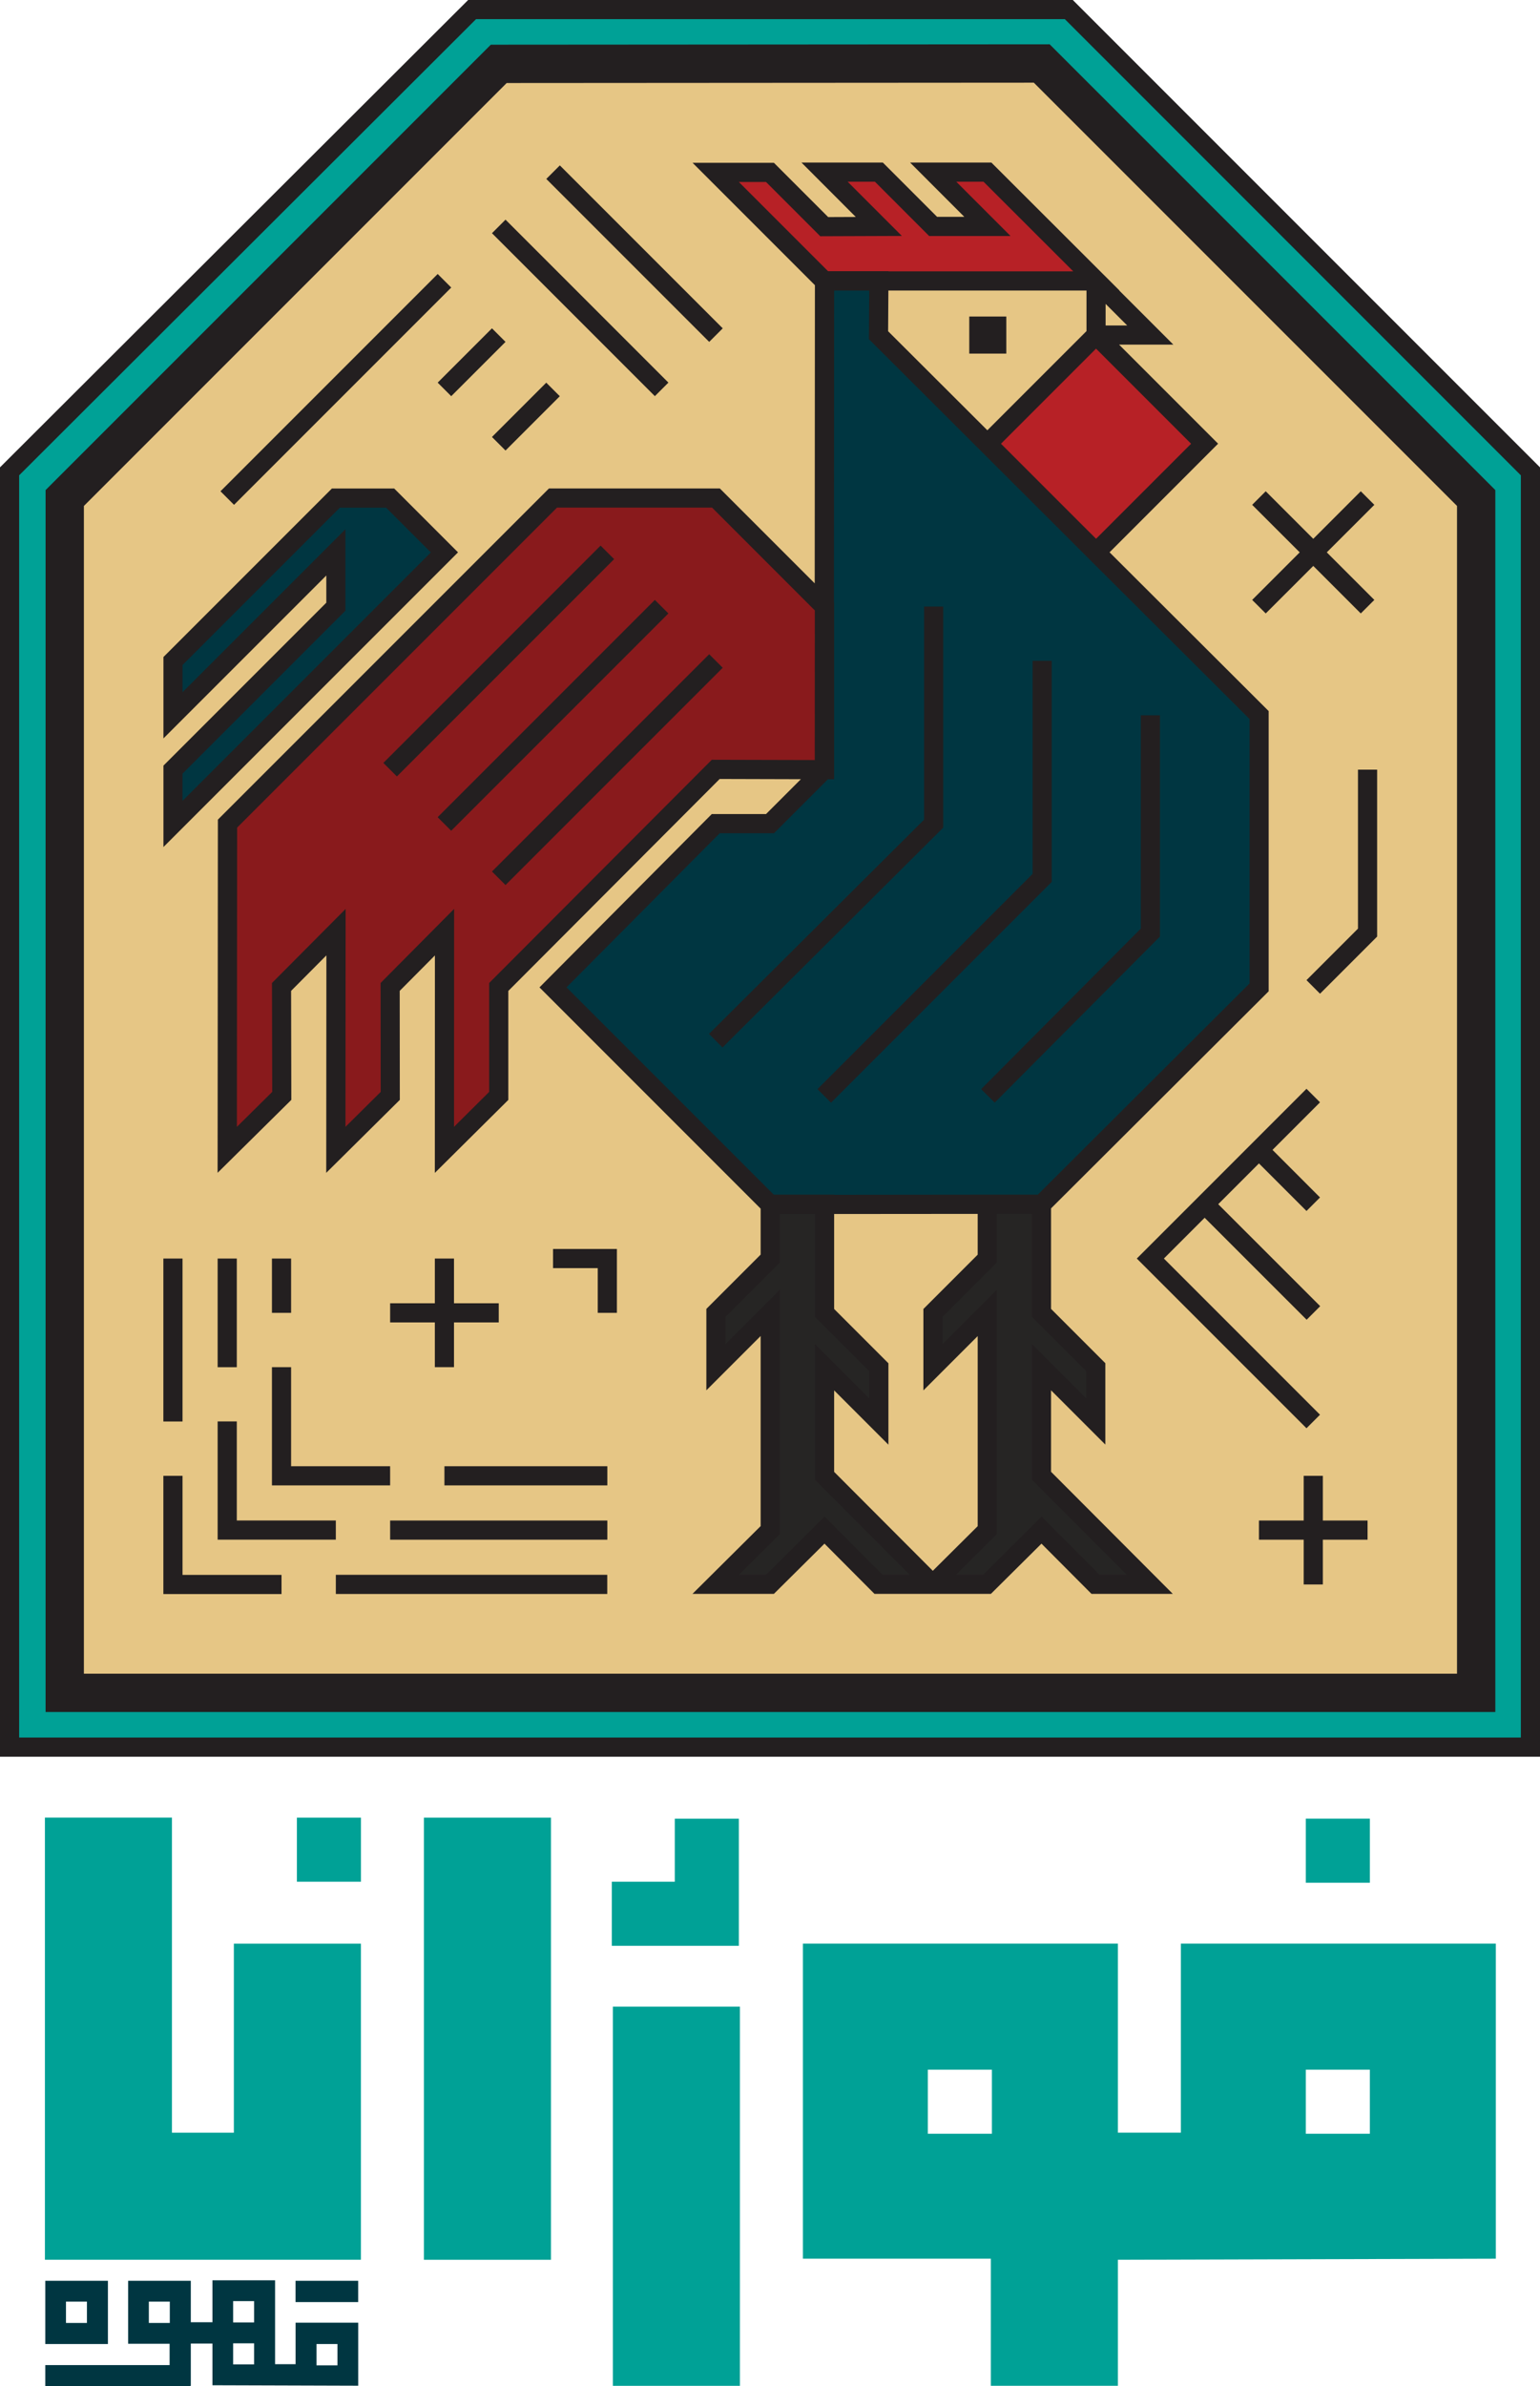
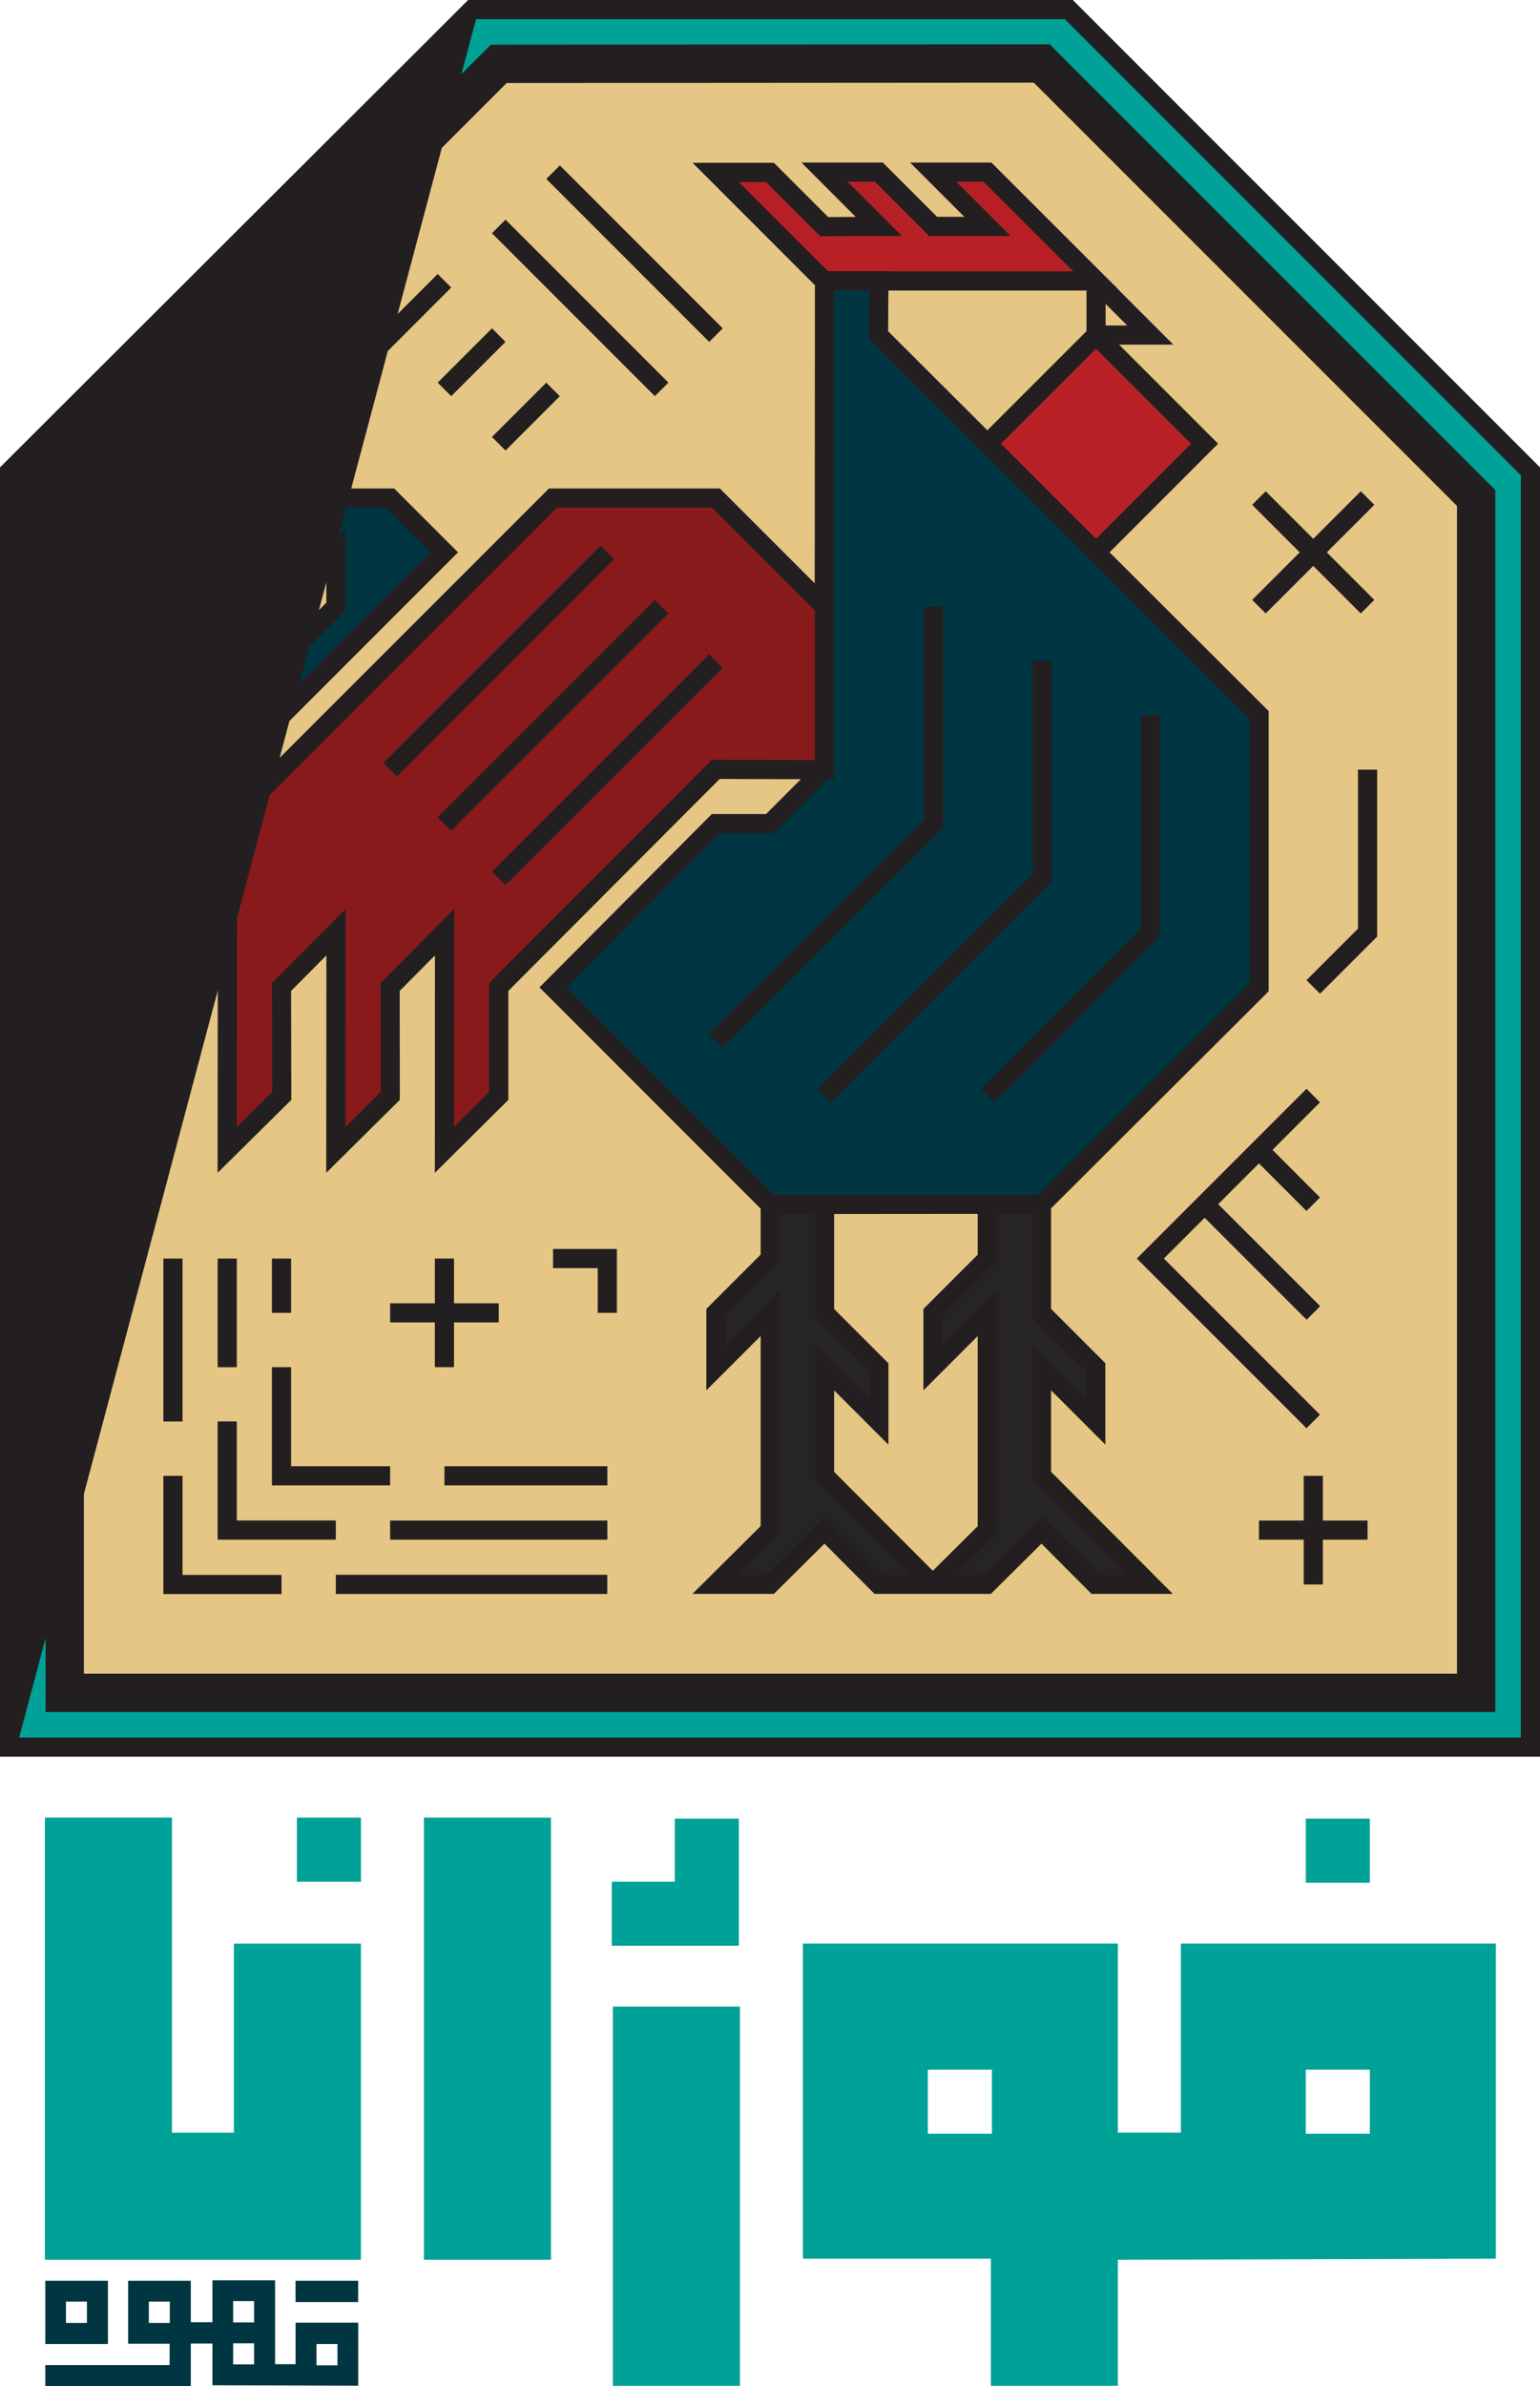
<svg xmlns="http://www.w3.org/2000/svg" id="Fuzhana" version="1.1" viewBox="0 0 401.96 622.6">
  <defs>
    <style> .st0 { fill: #891a1c; } .st0, .st1, .st2, .st3, .st4, .st5 { fill-rule: evenodd; } .st6 { fill: #231f20; } .st1 { fill: #003641; } .st2 { fill: #262524; } .st3 { fill: #00a196; } .st4 { fill: #e6c685; } .st5 { fill: #b72126; } </style>
  </defs>
  <g id="Logo">
    <g id="Color">
      <path class="st3" d="M279.12,2.45l120.48,120.48v332.88H2.64V122.93L123.36,2.45h155.76Z" />
      <path class="st4" d="M272.05,16.52l113.39,113.37v311.76H17.04V129.89L130.32,16.61l141.73-.09Z" />
      <g>
        <path class="st1" d="M229.44,87.41l99.36,99.12v71.04l-56.75,56.58-70.93.06-56.64-56.64,42.48-42.72h14.16l14.16-14.16.08-127.48h14.17l-.09,14.2Z" />
        <path class="st1" d="M87.8,172.44l-42.51,42.51v-14.17l42.51-42.51v-14.17l-42.51,42.51v-14.17l42.51-42.51h14.17l14.17,14.17-28.35,28.35Z" />
      </g>
      <path class="st0" d="M215.36,200.77l-28.4-.08-56.64,56.77v28.43s-14.17,14.08-14.17,14.08l.02-56.8-14.19,14.29.03,28.43-14.2,14.08.04-56.8-14.22,14.29.06,28.43-14.23,14.08.07-85.12,84.96-84.96h42.53s28.35,28.36,28.35,28.36v42.52Z" />
      <g>
        <path class="st5" d="M186.96,44.93l28.32,28.32h71.04l-28.43-28.39h-14.17l14.16,14.17h-14.17l-14.16-14.17h-14.17l14.16,14.17-14.25.06-14.16-14.16h-14.16Z" />
        <path class="st5" d="M286.22,144.08l28.35-28.35-28.35-28.35-28.35,28.35,28.35,28.35Z" />
      </g>
      <g>
        <path class="st2" d="M201.18,314.15v14.19l-14.17,14.17v14.17l14.17-14.17v56.68l-14.22,14.14h14.16l14.24-14.14,14.08,14.14h14.16l-28.24-28.31v-28.33l14.17,14.17v-14.17l-14.17-14.17v-28.36h-14.17Z" />
        <path class="st2" d="M257.82,314.15v14.19l-14.17,14.17v14.17l14.17-14.17v56.68l-14.22,14.14h14.16l14.24-14.14,14.08,14.14h14.16l-28.24-28.31v-28.33l14.17,14.17v-14.17l-14.17-14.17v-28.36h-14.17Z" />
      </g>
    </g>
    <g id="Lines">
      <g>
        <polygon class="st6" points="113.5 328.38 113.5 340.05 101.83 340.05 101.83 345.05 113.5 345.05 113.5 356.72 118.5 356.72 118.5 345.05 130.18 345.05 130.18 340.05 118.5 340.05 118.5 328.38 113.5 328.38" />
        <polygon class="st6" points="144.35 330.88 156.02 330.88 156.02 342.55 161.02 342.55 161.02 325.88 144.35 325.88 144.35 330.88" />
        <rect class="st6" x="101.83" y="396.74" width="56.69" height="5" />
        <rect class="st6" x="87.66" y="410.9" width="70.84" height="5" />
        <rect class="st6" x="116" y="382.57" width="42.52" height="5" />
        <rect class="st6" x="70.98" y="328.38" width="5" height="14.17" />
        <rect class="st6" x="56.81" y="328.38" width="5" height="28.35" />
        <rect class="st6" x="42.64" y="328.38" width="5" height="42.52" />
        <polygon class="st6" points="70.98 387.57 101.83 387.57 101.83 382.57 75.98 382.57 75.98 356.72 70.98 356.72 70.98 387.57" />
        <polygon class="st6" points="56.81 401.73 87.66 401.73 87.66 396.73 61.81 396.73 61.81 370.88 56.81 370.88 56.81 401.73" />
        <polygon class="st6" points="47.64 385.07 42.64 385.07 42.64 415.92 73.48 415.92 73.48 410.92 47.64 410.92 47.64 385.07" />
        <polygon class="st6" points="345.28 385.07 340.28 385.07 340.28 396.74 328.6 396.74 328.6 401.74 340.28 401.74 340.28 413.42 345.28 413.42 345.28 401.74 356.95 401.74 356.95 396.74 345.28 396.74 345.28 385.07" />
        <polygon class="st6" points="354.45 242.3 341.01 255.74 344.54 259.28 359.45 244.37 359.45 200.82 354.45 200.82 354.45 242.3" />
        <polygon class="st6" points="341.01 284.09 296.72 328.38 341.01 372.66 344.54 369.13 303.79 328.38 314.43 317.74 341.05 344.35 344.59 340.81 317.97 314.2 328.6 303.56 341.01 315.97 344.54 312.44 332.14 300.03 344.54 287.62 341.01 284.09" />
        <polygon class="st6" points="330.37 160.06 342.78 147.66 355.18 160.06 358.72 156.53 346.31 144.12 358.72 131.72 355.18 128.18 342.78 140.59 330.37 128.18 326.83 131.72 339.24 144.12 326.83 156.53 330.37 160.06" />
        <rect class="st6" x="127.24" y="106.19" width="20.04" height="5" transform="translate(-36.65 128.9) rotate(-45)" />
        <rect class="st6" x="113.07" y="92.02" width="20.04" height="5" transform="translate(-30.78 114.72) rotate(-45)" />
        <rect class="st6" x="47.57" y="99.11" width="80.18" height="5" transform="translate(-46.17 91.74) rotate(-45)" />
        <rect class="st6" x="148.94" y="50.28" width="5" height="60.13" transform="translate(-12.46 130.61) rotate(-45)" />
        <rect class="st6" x="163.11" y="36.11" width="5" height="60.13" transform="translate(1.72 136.49) rotate(-45)" />
        <rect class="st6" x="90.09" y="169.97" width="80.18" height="5" transform="translate(-83.83 142.57) rotate(-45)" />
        <rect class="st6" x="104.26" y="184.14" width="80.18" height="5" transform="translate(-89.7 156.74) rotate(-45)" />
        <rect class="st6" x="118.44" y="198.32" width="80.18" height="5" transform="translate(-95.57 170.91) rotate(-45)" />
-         <rect class="st6" x="252.99" y="82.59" width="9.67" height="9.67" />
        <polygon class="st6" points="246.2 158.26 241.2 158.26 241.2 213.86 185.06 269.77 188.58 273.31 246.2 215.94 246.2 158.26" />
        <polygon class="st6" points="274.52 172.42 269.52 172.42 269.52 228.02 213.37 284.17 216.91 287.71 274.52 230.1 274.52 172.42" />
        <polygon class="st6" points="259.63 287.7 302.76 244.37 302.76 186.64 297.76 186.64 297.76 242.3 256.09 284.18 259.63 287.7" />
        <path class="st6" d="M258.78,42.41h-21.24l14.16,14.17h-7.11l-14.16-14.17h-21.24l14.18,14.2-7.21.03-14.16-14.16h-21.23l31.93,31.93-.05,77.8-24.76-24.76h-44.6s-86.42,86.41-86.42,86.41l-.07,92.15,19.24-19.03-.06-28.44,9.21-9.26-.04,56.74,19.21-19.04-.03-28.44,9.19-9.25-.02,56.74,19.18-19.04v-28.44s55.17-55.3,55.17-55.3l21.19.06-9.1,9.1h-14.16l-44.97,45.22,57.73,57.73v11.99l-14.17,14.17v21.24l14.17-14.17v49.6l-17.79,17.68h21.25l13.2-13.1,13.05,13.1h30.39l13.2-13.1,13.05,13.1h21.22l-31.77-31.85v-21.26l14.17,14.17v-21.24l-14.17-14.17v-26.23l56.8-56.64v-73.11l-41.53-41.43,28.33-28.34-25.85-25.85h14.17l-14.13-14.13h.06l-33.44-33.39ZM199.94,47.48l14.16,14.16,21.29-.08-14.14-14.15h7.11l14.16,14.17h21.24l-14.16-14.17h7.11l23.42,23.39h-48.23v-.04s-15.77,0-15.77,0l-23.28-23.28h7.09ZM185.79,198.24l-58.11,58.24v28.42s-9.17,9.11-9.17,9.11l.02-56.86-19.19,19.33.03,28.42-9.2,9.12.04-56.86-19.22,19.32.06,28.42-9.22,9.12.06-78.08,83.5-83.5h40.46s26.83,26.84,26.83,26.84l-.02,39.03-26.86-.07ZM230.34,410.88l-15.11-15.17-15.28,15.17h-7.07l10.66-10.6v-63.75l-14.17,14.17v-7.1l14.17-14.17v-12.67h9.17s0,26.84,0,26.84l14.17,14.17v7.1l-14.17-14.17v35.4l24.72,24.78h-7.1ZM243.47,409.85l-25.75-25.81v-21.26l14.17,14.17v-21.24l-14.17-14.17v-24.78l37.47-.03v10.64l-14.17,14.17v21.24l14.17-14.17v49.6l-11.72,11.65ZM283.53,357.77v7.1l-14.17-14.17v35.4l24.72,24.78h-7.1l-15.11-15.17-15.28,15.17h-7.07l10.66-10.6v-63.75l-14.17,14.17v-7.1l14.17-14.17v-12.71h9.17s0,26.89,0,26.89l14.17,14.17ZM326.16,187.62v68.97l-55.28,55.12h-15.69s-37.47.04-37.47.04v-.04h-15.76l-54.09-54.09,39.99-40.21h14.16l14.08-14.08h1.62s0-46.06,0-46.06l-.05-.05.05-81.41h9.16l-.08,12.69,49.83,49.71,9.46,9.46h.01s40.07,39.96,40.07,39.96ZM286.09,140.58l-5.67-5.65-19.15-19.15,24.81-24.81,24.81,24.81-24.8,24.8ZM288.58,84.93v-5.64l5.64,5.64h-5.64ZM283.58,86.4l-25.87,25.87-25.9-25.84.07-10.63h51.71v10.6Z" />
        <path class="st6" d="M102.87,127.46h-16.24l-43.97,43.97v21.24l42.51-42.51v7.1l-42.51,42.51v21.24l76.89-76.89-16.67-16.67ZM47.65,201.85l42.51-42.51v-21.24l-42.51,42.51v-7.1l41.04-41.04h12.1l11.67,11.67-64.82,64.82v-7.1Z" />
        <path class="st6" d="M128.11,11.66L11.9,127.87v318.83h378.4V127.87L273.98,11.56l-145.87.1ZM380.3,436.7H21.9V132.01L132.25,21.66l137.59-.09,110.46,110.44v304.69Z" />
-         <path class="st6" d="M280.75.73l-.73-.73H122.19L0,121.94v336.42h401.96V121.94L280.75.73ZM396.96,453.36H5V124.02L124.25,5h153.69l119.02,119.02v329.34Z" />
+         <path class="st6" d="M280.75.73l-.73-.73H122.19L0,121.94v336.42h401.96V121.94L280.75.73ZM396.96,453.36H5L124.25,5h153.69l119.02,119.02v329.34Z" />
      </g>
    </g>
    <path class="st1" d="M55.45,622.36v-10.88h-5.65v11h-.06v.12H11.82v-5.5h32.45v-5.56h-10.82v-16.44h16.35v10.82h5.65v-10.94h16.35v21.88h5.35v-10.82h16.35v16.44l-38.04-.12ZM44.32,600.54h-5.47v5.56h5.47v-5.56ZM66.32,600.41h-5.47v5.56h5.47v-5.56ZM66.32,611.42h-5.47v5.5h5.47v-5.5ZM88.08,611.6h-5.47v5.56h5.47v-5.56ZM77.14,595.1h16.35v5.56h-16.35v-5.56ZM11.82,595.1h16.35v16.5H11.82v-16.5ZM17.22,606.1h5.47v-5.56h-5.47v5.56Z" />
    <path class="st3" d="M291.78,589.62v32.88h-33.16v-33.16h-49.05v-82.21h82.21v49.32h16.44v-49.32h82.21v82.21l-98.65.28ZM258.9,540.02h-16.72v16.72h16.72v-16.72ZM357.55,540.02h-16.72v16.72h16.72v-16.72ZM340.83,474.53h16.72v16.72h-16.72v-16.72ZM159.97,523.58h33.16v98.93h-33.16v-98.93ZM159.69,507.7v-16.72h16.44v-16.44h16.72v33.16h-33.16ZM110.65,474.26h33.16v115.37h-33.16v-115.37ZM11.72,589.62v-115.37h33.16v82.21h16.16v-49.32h33.16v82.48H11.72ZM77.49,474.26h16.72v16.72h-16.72v-16.72Z" />
  </g>
</svg>